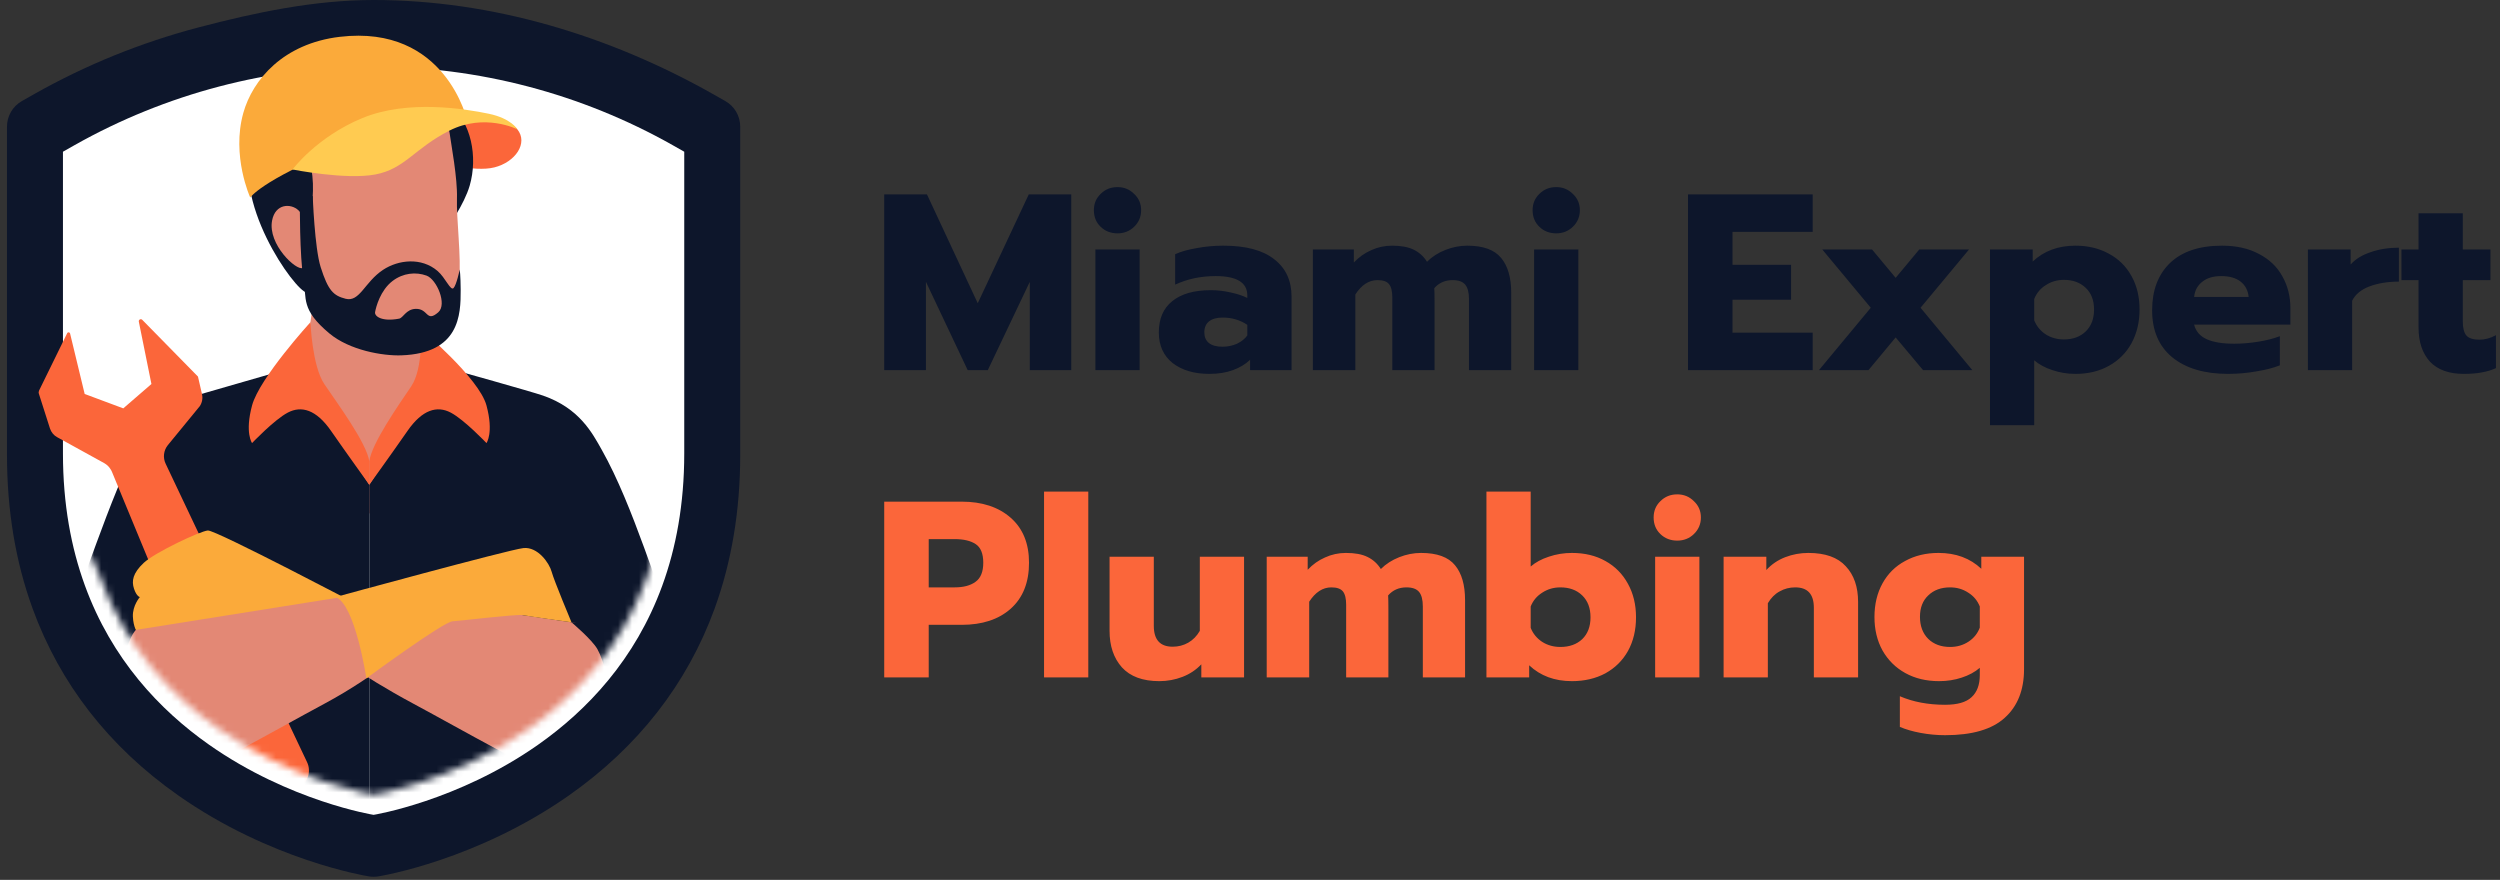
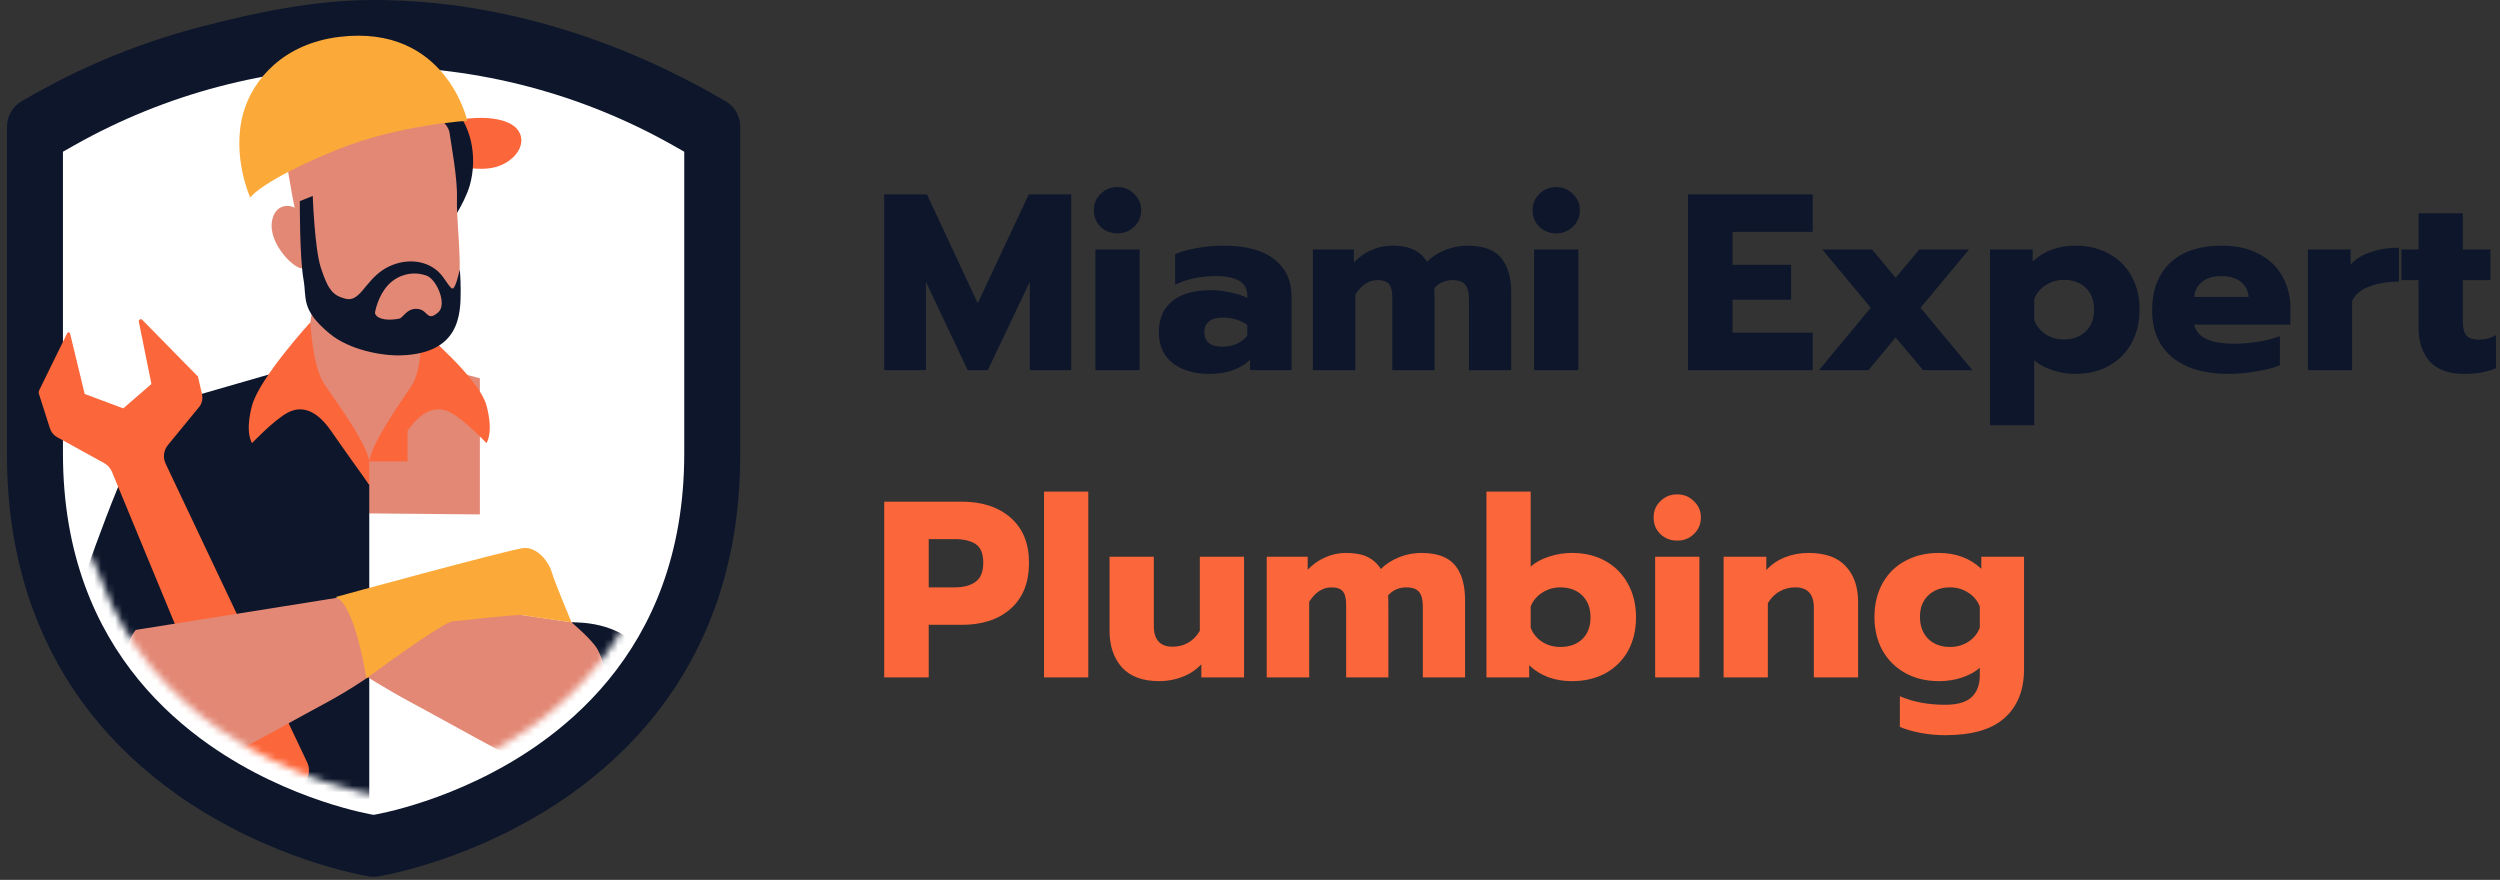
<svg xmlns="http://www.w3.org/2000/svg" width="358" height="126" viewBox="0 0 358 126" fill="none">
  <rect x="0" y="0" width="358" height="126" fill="#333333" stroke="none" />
  <path d="M126.62 27.836H132.74L140.012 43.424L147.32 27.836H153.404V53H147.464V40.364L141.452 53H138.572L132.596 40.364V53H126.62V27.836ZM160.027 33.416C159.067 33.416 158.263 33.104 157.615 32.48C156.967 31.856 156.643 31.064 156.643 30.104C156.643 29.168 156.967 28.388 157.615 27.764C158.263 27.116 159.067 26.792 160.027 26.792C160.963 26.792 161.755 27.116 162.403 27.764C163.075 28.388 163.411 29.168 163.411 30.104C163.411 31.04 163.075 31.832 162.403 32.48C161.755 33.104 160.963 33.416 160.027 33.416ZM156.859 35.72H163.195V53H156.859V35.72ZM173.179 53.54C171.019 53.54 169.267 53.024 167.923 51.992C166.603 50.936 165.943 49.472 165.943 47.6C165.943 45.656 166.579 44.168 167.851 43.136C169.147 42.08 170.995 41.552 173.395 41.552C174.331 41.552 175.267 41.66 176.203 41.876C177.139 42.068 177.943 42.332 178.615 42.668V42.308C178.615 40.46 177.103 39.536 174.079 39.536C171.967 39.536 170.035 39.944 168.283 40.76V36.404C169.051 36.044 170.059 35.756 171.307 35.54C172.555 35.3 173.851 35.18 175.195 35.18C178.411 35.18 180.835 35.828 182.467 37.124C184.123 38.396 184.951 40.184 184.951 42.488V53H179.011V51.524C178.363 52.148 177.547 52.64 176.563 53C175.579 53.36 174.451 53.54 173.179 53.54ZM175.051 49.652C175.795 49.652 176.491 49.508 177.139 49.22C177.787 48.908 178.279 48.512 178.615 48.032V46.52C177.583 45.824 176.407 45.476 175.087 45.476C174.247 45.476 173.599 45.656 173.143 46.016C172.687 46.376 172.459 46.904 172.459 47.6C172.459 48.248 172.675 48.752 173.107 49.112C173.563 49.472 174.211 49.652 175.051 49.652ZM188.003 35.72H193.871V37.592C194.591 36.824 195.419 36.236 196.355 35.828C197.291 35.396 198.287 35.18 199.343 35.18C200.639 35.18 201.671 35.372 202.439 35.756C203.231 36.14 203.867 36.716 204.347 37.484C205.067 36.764 205.943 36.2 206.975 35.792C208.007 35.384 209.051 35.18 210.107 35.18C212.387 35.18 214.007 35.768 214.967 36.944C215.927 38.096 216.407 39.764 216.407 41.948V53H210.359V42.848C210.359 41.888 210.179 41.192 209.819 40.76C209.459 40.328 208.859 40.112 208.019 40.112C206.939 40.112 206.063 40.496 205.391 41.264C205.415 41.672 205.427 42.296 205.427 43.136V53H199.379V42.596C199.379 41.708 199.223 41.072 198.911 40.688C198.599 40.304 198.047 40.112 197.255 40.112C196.031 40.112 194.975 40.796 194.087 42.164V53H188.003V35.72ZM222.852 33.416C221.892 33.416 221.088 33.104 220.44 32.48C219.792 31.856 219.468 31.064 219.468 30.104C219.468 29.168 219.792 28.388 220.44 27.764C221.088 27.116 221.892 26.792 222.852 26.792C223.788 26.792 224.58 27.116 225.228 27.764C225.9 28.388 226.236 29.168 226.236 30.104C226.236 31.04 225.9 31.832 225.228 32.48C224.58 33.104 223.788 33.416 222.852 33.416ZM219.684 35.72H226.02V53H219.684V35.72ZM241.722 27.836H259.578V33.2H248.094V37.916H256.482V42.92H248.094V47.636H259.578V53H241.722V27.836ZM267.894 44.072L260.946 35.72H268.074L271.458 39.788L274.842 35.72H281.97L275.022 44.072L282.438 53H275.382L271.458 48.32L267.57 53H260.478L267.894 44.072ZM284.964 35.72H291.084V37.448C292.692 35.936 294.732 35.18 297.204 35.18C299.004 35.18 300.6 35.564 301.992 36.332C303.384 37.076 304.464 38.144 305.232 39.536C306 40.904 306.384 42.5 306.384 44.324C306.384 46.124 306 47.732 305.232 49.148C304.464 50.54 303.384 51.62 301.992 52.388C300.624 53.156 299.028 53.54 297.204 53.54C296.052 53.54 294.948 53.36 293.892 53C292.86 52.664 291.996 52.196 291.3 51.596V60.884H284.964V35.72ZM295.548 48.608C296.844 48.608 297.888 48.224 298.68 47.456C299.472 46.688 299.868 45.644 299.868 44.324C299.868 43.004 299.472 41.972 298.68 41.228C297.888 40.46 296.844 40.076 295.548 40.076C294.588 40.076 293.724 40.328 292.956 40.832C292.188 41.312 291.636 41.972 291.3 42.812V45.872C291.636 46.712 292.188 47.384 292.956 47.888C293.724 48.368 294.588 48.608 295.548 48.608ZM319.057 53.54C315.673 53.54 313.009 52.748 311.065 51.164C309.145 49.58 308.185 47.336 308.185 44.432C308.185 41.576 309.037 39.32 310.741 37.664C312.469 36.008 314.953 35.18 318.193 35.18C320.257 35.18 322.021 35.576 323.485 36.368C324.973 37.136 326.089 38.204 326.833 39.572C327.601 40.916 327.985 42.44 327.985 44.144V46.484H314.197C314.437 47.444 315.037 48.14 315.997 48.572C316.957 49.004 318.265 49.22 319.921 49.22C321.049 49.22 322.201 49.124 323.377 48.932C324.577 48.74 325.609 48.476 326.473 48.14V52.316C325.585 52.676 324.469 52.964 323.125 53.18C321.805 53.42 320.449 53.54 319.057 53.54ZM322.009 42.524C321.913 41.588 321.529 40.856 320.857 40.328C320.185 39.8 319.261 39.536 318.085 39.536C316.933 39.536 316.021 39.812 315.349 40.364C314.677 40.892 314.293 41.612 314.197 42.524H322.009ZM330.491 35.72H336.611V37.88C337.283 37.112 338.231 36.524 339.455 36.116C340.679 35.684 342.035 35.468 343.523 35.468V40.328C341.939 40.328 340.535 40.556 339.311 41.012C338.111 41.468 337.283 42.152 336.827 43.064V53H330.491V35.72ZM352.815 53.54C350.679 53.54 349.059 52.952 347.955 51.776C346.875 50.576 346.335 48.944 346.335 46.88V40.112H343.887V35.72H346.335V30.536H352.671V35.72H356.631V40.112H352.671V46.016C352.671 46.952 352.839 47.624 353.175 48.032C353.535 48.44 354.159 48.644 355.047 48.644C355.839 48.644 356.631 48.428 357.423 47.996V52.712C356.799 53 356.127 53.204 355.407 53.324C354.711 53.468 353.847 53.54 352.815 53.54Z" fill="#0D162B" />
  <path d="M126.62 71.836H137.708C140.636 71.836 142.976 72.604 144.728 74.14C146.48 75.676 147.356 77.824 147.356 80.584C147.356 83.416 146.48 85.612 144.728 87.172C143 88.708 140.66 89.476 137.708 89.476H132.992V97H126.62V71.836ZM136.7 84.112C137.972 84.112 138.968 83.848 139.688 83.32C140.432 82.792 140.804 81.88 140.804 80.584C140.804 79.288 140.444 78.4 139.724 77.92C139.004 77.44 137.996 77.2 136.7 77.2H132.992V84.112H136.7ZM149.507 70.396H155.843V97H149.507V70.396ZM166.017 97.54C163.641 97.54 161.853 96.88 160.653 95.56C159.477 94.24 158.889 92.5 158.889 90.34V79.72H165.225V89.62C165.225 91.612 166.125 92.608 167.925 92.608C168.741 92.608 169.485 92.416 170.157 92.032C170.829 91.648 171.381 91.084 171.813 90.34V79.72H178.149V97H172.029V95.128C171.285 95.92 170.385 96.52 169.329 96.928C168.273 97.336 167.169 97.54 166.017 97.54ZM181.393 79.72H187.261V81.592C187.981 80.824 188.809 80.236 189.745 79.828C190.681 79.396 191.677 79.18 192.733 79.18C194.029 79.18 195.061 79.372 195.829 79.756C196.621 80.14 197.257 80.716 197.737 81.484C198.457 80.764 199.333 80.2 200.365 79.792C201.397 79.384 202.441 79.18 203.497 79.18C205.777 79.18 207.397 79.768 208.357 80.944C209.317 82.096 209.797 83.764 209.797 85.948V97H203.749V86.848C203.749 85.888 203.569 85.192 203.209 84.76C202.849 84.328 202.249 84.112 201.409 84.112C200.329 84.112 199.453 84.496 198.781 85.264C198.805 85.672 198.817 86.296 198.817 87.136V97H192.769V86.596C192.769 85.708 192.613 85.072 192.301 84.688C191.989 84.304 191.437 84.112 190.645 84.112C189.421 84.112 188.365 84.796 187.477 86.164V97H181.393V79.72ZM225.098 97.54C222.626 97.54 220.586 96.784 218.978 95.272V97H212.858V70.396H219.194V81.124C219.89 80.524 220.754 80.056 221.786 79.72C222.842 79.36 223.946 79.18 225.098 79.18C226.922 79.18 228.518 79.564 229.886 80.332C231.278 81.1 232.358 82.192 233.126 83.608C233.894 85 234.278 86.596 234.278 88.396C234.278 90.22 233.894 91.828 233.126 93.22C232.358 94.588 231.278 95.656 229.886 96.424C228.494 97.168 226.898 97.54 225.098 97.54ZM223.442 92.644C224.738 92.644 225.782 92.272 226.574 91.528C227.366 90.76 227.762 89.716 227.762 88.396C227.762 87.076 227.366 86.032 226.574 85.264C225.782 84.496 224.738 84.112 223.442 84.112C222.482 84.112 221.618 84.364 220.85 84.868C220.082 85.348 219.53 86.008 219.194 86.848V89.908C219.53 90.748 220.082 91.42 220.85 91.924C221.618 92.404 222.482 92.644 223.442 92.644ZM240.184 77.416C239.224 77.416 238.42 77.104 237.772 76.48C237.124 75.856 236.8 75.064 236.8 74.104C236.8 73.168 237.124 72.388 237.772 71.764C238.42 71.116 239.224 70.792 240.184 70.792C241.12 70.792 241.912 71.116 242.56 71.764C243.232 72.388 243.568 73.168 243.568 74.104C243.568 75.04 243.232 75.832 242.56 76.48C241.912 77.104 241.12 77.416 240.184 77.416ZM237.016 79.72H243.352V97H237.016V79.72ZM246.819 79.72H252.939V81.628C253.683 80.812 254.583 80.2 255.639 79.792C256.695 79.384 257.799 79.18 258.951 79.18C261.375 79.18 263.163 79.816 264.315 81.088C265.491 82.336 266.079 84.04 266.079 86.2V97H259.743V87.028C259.743 85.084 258.855 84.112 257.079 84.112C256.263 84.112 255.519 84.304 254.847 84.688C254.175 85.048 253.611 85.612 253.155 86.38V97H246.819V79.72ZM278.539 105.28C277.387 105.28 276.223 105.172 275.047 104.956C273.895 104.74 272.899 104.452 272.059 104.092V99.7C273.955 100.516 276.115 100.924 278.539 100.924C280.291 100.924 281.551 100.564 282.319 99.844C283.111 99.124 283.507 98.068 283.507 96.676V95.632C282.811 96.232 281.947 96.7 280.915 97.036C279.907 97.372 278.827 97.54 277.675 97.54C275.851 97.54 274.243 97.156 272.851 96.388C271.459 95.62 270.367 94.54 269.575 93.148C268.807 91.756 268.423 90.16 268.423 88.36C268.423 86.536 268.807 84.928 269.575 83.536C270.343 82.144 271.423 81.076 272.815 80.332C274.207 79.564 275.803 79.18 277.603 79.18C280.075 79.18 282.115 79.936 283.723 81.448V79.72H289.843V95.812C289.843 98.812 288.919 101.14 287.071 102.796C285.247 104.452 282.403 105.28 278.539 105.28ZM279.259 92.644C280.243 92.644 281.119 92.392 281.887 91.888C282.655 91.384 283.195 90.712 283.507 89.872V86.848C283.171 86.008 282.619 85.348 281.851 84.868C281.083 84.364 280.219 84.112 279.259 84.112C277.963 84.112 276.919 84.496 276.127 85.264C275.335 86.008 274.939 87.028 274.939 88.324C274.939 89.644 275.335 90.7 276.127 91.492C276.919 92.26 277.963 92.644 279.259 92.644Z" fill="#FB663A" />
  <path d="M53.499 125.554C53.276 125.554 53.054 125.536 52.833 125.501C52.261 125.409 38.669 123.147 25.485 113.875C15.594 106.919 8.587 97.918 4.66 87.12C2.231 80.454 1 73.072 1 65.179V18.135C1 16.618 1.816 15.219 3.135 14.471L4.968 13.433C12.33 9.282 20.214 6.086 28.41 3.93C36.587 1.781 45.028 0 53.5 0C70.466 0 87.245 5.096 102.024 13.429L103.864 14.471C105.184 15.219 106 16.619 106 18.135V65.179C106 73.084 104.763 80.486 102.323 87.178C98.382 97.963 91.365 106.956 81.465 113.909C68.297 123.147 54.739 125.409 54.168 125.5C53.946 125.536 53.723 125.554 53.499 125.554Z" fill="#0D162B" />
  <path d="M97.984 21.726V64.946C97.984 72.208 96.803 78.477 94.831 83.883C90.976 94.436 84.091 101.705 77.032 106.662C65.494 114.758 53.499 116.686 53.499 116.686C53.499 116.686 41.476 114.758 29.924 106.633C22.865 101.669 15.994 94.392 12.153 83.833C10.189 78.441 9.015 72.186 9.015 64.946V21.726L10.703 20.77C17.233 17.088 24.183 14.283 31.373 12.392C38.57 10.5 46.005 9.536 53.499 9.536C68.494 9.536 83.236 13.406 96.296 20.77L97.984 21.726Z" fill="white" />
  <path d="M95.589 23.955V64.848C95.589 71.719 94.471 77.65 92.606 82.766C88.958 92.75 82.444 99.627 75.765 104.318C64.848 111.977 53.499 113.801 53.499 113.801C53.499 113.801 42.123 111.977 31.193 104.29C24.514 99.593 18.014 92.708 14.379 82.717C12.521 77.615 11.41 71.698 11.41 64.847V23.954L13.008 23.049C19.186 19.565 25.762 16.912 32.565 15.122C39.374 13.332 46.409 12.42 53.499 12.42C67.687 12.42 81.634 16.082 93.991 23.049L95.589 23.955Z" fill="white" />
  <mask id="mask0_9_48" style="mask-type:luminance" maskUnits="userSpaceOnUse" x="4" y="2" width="92" height="112">
    <path d="M95.589 23.955V64.848C95.589 71.719 94.471 77.65 92.606 82.766C88.958 92.75 82.444 99.627 75.765 104.318C64.848 111.977 53.499 113.801 53.499 113.801C53.499 113.801 42.123 111.977 31.193 104.29C24.514 99.593 18.014 92.708 14.379 82.717C12.521 77.615 4.534 64.442 4.534 64.442L4.32 27.665L11.41 28.111V23.954L13.007 23.049C19.185 19.565 24.903 8.57 31.705 6.78C38.514 4.99 46.408 2.164 53.499 2.164C67.687 2.164 81.634 16.082 93.991 23.049L95.589 23.955Z" fill="white" />
  </mask>
  <g mask="url(#mask0_9_48)">
    <path d="M41.384 52.757C42.243 52.52 43.135 51.888 43.401 51.38C44.375 49.517 46.505 29.652 46.505 29.652L58.788 34.724C58.788 34.724 60.024 51.513 62.001 52.215C62.791 52.494 63.672 52.776 64.615 53.055L64.626 53.058C65.917 53.44 68.719 54.168 68.719 54.168V73.665L34.888 73.369L33.753 55.857C36.176 55.336 41.384 52.757 41.384 52.757Z" fill="#E38875" />
    <path d="M41.037 52.895C41.037 52.895 32.336 55.419 27.704 56.744C23.534 57.937 22.382 58.519 19.962 63.111C15.552 71.481 11.65 84.727 8.889 90.558C5.343 98.044 6.289 104.427 5.816 107.027C5.343 109.627 15.128 111.773 15.128 111.773L20.944 109.725V118.137H52.879V69.42C52.879 69.42 46.993 59.986 44.251 57.859C41.51 55.732 41.037 52.895 41.037 52.895Z" fill="#0D162B" />
-     <path d="M64.722 52.895C64.722 52.895 76.122 56.078 77.782 56.656C82.998 58.474 84.837 62.051 86.159 64.392C90.81 72.63 94.109 84.728 96.871 90.558C100.416 98.045 99.471 104.427 99.944 107.027C100.416 109.627 86.562 112.418 86.562 112.418L84.815 94.263V118.137H52.88V69.42C52.88 69.42 58.766 59.987 61.508 57.859C64.249 55.732 64.722 52.895 64.722 52.895Z" fill="#0D162B" />
    <path d="M52.88 66.071C52.526 63.449 48.217 57.632 46.45 55.01C44.683 52.389 44.461 46.133 44.461 46.133C44.461 46.133 37.155 54.129 36.095 58.061C35.035 61.993 36.095 63.449 36.095 63.449C36.095 63.449 39.275 60.1 41.218 59.081C43.162 58.061 45.282 58.644 47.403 61.702C49.523 64.76 52.879 69.42 52.879 69.42V66.071H52.88Z" fill="#FB663A" />
-     <path d="M52.88 66.071C53.233 63.449 57.117 57.95 58.884 55.329C60.651 52.707 60.248 47.139 60.248 47.139C60.248 47.139 68.604 54.129 69.664 58.061C70.724 61.993 69.664 63.449 69.664 63.449C69.664 63.449 66.484 60.1 64.54 59.081C62.596 58.061 60.476 58.644 58.356 61.702C56.236 64.76 52.88 69.42 52.88 69.42V66.071Z" fill="#FB663A" />
+     <path d="M52.88 66.071C53.233 63.449 57.117 57.95 58.884 55.329C60.651 52.707 60.248 47.139 60.248 47.139C60.248 47.139 68.604 54.129 69.664 58.061C70.724 61.993 69.664 63.449 69.664 63.449C69.664 63.449 66.484 60.1 64.54 59.081C62.596 58.061 60.476 58.644 58.356 61.702V66.071Z" fill="#FB663A" />
    <path d="M43.968 109.132L23.725 66.413C23.302 65.542 23.426 64.497 24.034 63.745L28.61 58.163C28.941 57.662 29.065 57.046 28.927 56.45L28.351 53.933L28.354 53.932L20.372 45.8C20.17 45.593 19.822 45.777 19.879 46.061L21.684 54.99L17.653 58.478L12.125 56.416L10.034 47.752C9.986 47.558 9.713 47.527 9.622 47.711L5.592 55.93C5.531 56.079 5.516 56.232 5.567 56.38L7.157 61.363C7.337 61.896 7.694 62.344 8.19 62.609L14.933 66.325C15.292 66.535 15.583 66.796 15.794 67.136C15.896 67.273 15.967 67.413 16.031 67.566L34.937 113.296C35.528 114.728 37.182 115.386 38.573 114.778L38.688 114.729L42.676 112.813C44.05 112.166 44.629 110.512 43.968 109.132Z" fill="#FB663A" />
-     <path d="M52.204 87.092C52.204 87.092 30.876 75.872 29.763 75.965C28.65 76.058 22.159 79.117 20.583 80.601C19.007 82.085 18.821 83.198 19.192 84.311C19.563 85.424 20.026 85.5 20.026 85.5C20.026 85.5 18.96 86.722 19.029 88.298C19.098 89.874 19.655 90.558 19.655 90.558C19.655 90.558 18.683 91.068 19.026 93.068C19.369 95.068 20.944 97.142 20.944 97.142L52.204 87.092Z" fill="#FBAA3A" />
    <path d="M80.558 111.773C76.47 110.476 66.234 104.546 59.157 100.748C51.435 96.603 46.95 93.067 46.95 93.067C46.95 93.067 47.428 85.839 51.823 84.717C51.823 84.717 82.657 89.219 83.698 89.393C84.725 89.564 89.247 93.033 90.275 97.991C91.287 102.875 89.319 107.457 89.319 107.457L80.558 111.773Z" fill="#E38875" />
    <path d="M81.837 89.113C83.357 89.137 88.031 89.143 91.55 92.655C94.896 95.996 96.025 102.097 96.877 105.06C97.718 107.986 95.939 109.664 95.291 110.329C94.638 111.001 90.018 111.991 86.56 112.417C82.926 112.865 80.558 111.773 80.558 111.773C80.558 111.773 86.708 106.646 87.441 103.104C88.166 99.598 86.33 94.329 85.551 92.959C84.764 91.572 81.837 89.113 81.837 89.113Z" fill="#0D162B" />
    <path d="M25.102 111.773C29.19 110.476 39.426 104.546 46.502 100.748C54.224 96.603 59.187 91.944 59.187 91.944C59.187 91.944 58.231 85.839 53.836 84.717C53.836 84.717 20.491 90.029 19.449 90.202C18.423 90.373 16.413 93.032 15.385 97.99C14.372 102.875 16.34 107.456 16.34 107.456L25.102 111.773Z" fill="#E38875" />
    <path d="M19.449 90.203C17.994 90.194 17.54 90.79 13.975 94.325C10.628 97.666 9.634 102.097 8.782 105.061C7.941 107.987 9.72 109.665 10.368 110.33C11.021 111.002 15.641 111.991 19.099 112.418C22.733 112.866 25.102 111.774 25.102 111.774C25.102 111.774 18.951 106.647 18.218 103.104C17.493 99.599 17.72 94.306 18.175 92.796C18.749 90.896 19.449 90.203 19.449 90.203Z" fill="#0D162B" />
    <path d="M52.464 97.141C52.464 97.141 50.856 86.461 48.043 85.499C48.043 85.499 72.815 78.723 74.941 78.486C77 78.256 78.668 80.638 78.996 81.875C79.322 83.106 81.837 89.113 81.837 89.113C81.837 89.113 75.703 88.261 74.881 88.089C74.048 87.916 66.143 88.882 64.806 88.97C63.442 89.059 52.464 97.141 52.464 97.141Z" fill="#FBAA3A" />
    <path d="M62.892 23.142C62.892 23.142 67.782 24.718 70.785 23.972C73.788 23.226 75.68 20.499 74.08 18.514C72.48 16.529 66.715 16.025 60.262 18.843L62.892 23.142Z" fill="#FB663A" />
    <path d="M64.457 15.082C67.446 17.486 68.458 22.441 67.259 26.586C66.487 29.25 64.145 32.533 64.145 32.533C64.145 32.533 61.703 23.321 60.178 20.087C58.652 16.852 56.17 12.614 56.17 12.614L64.457 15.082Z" fill="#0D162B" />
    <path d="M59.027 14.275C60.905 15.246 64.149 17.337 64.375 19.002C64.601 20.666 65.531 25.526 65.436 28.408C65.341 31.29 66.08 36.873 65.753 40.247C65.426 43.621 65.33 47.087 60.912 49.268C56.831 51.283 52.057 48.776 48.681 46.649C44.754 44.174 43.252 41.928 43.23 34.738C43.23 34.738 40.284 21.626 40.924 19.617C42.478 14.734 52.513 16.448 55.346 15.926C58.181 15.403 59.027 14.275 59.027 14.275Z" fill="#E38875" />
-     <path d="M41.981 19.268C41.078 20.866 44.269 22.698 44.565 24.121C45.157 26.966 44.533 30.331 44.533 30.331L43.556 33.108C43.556 33.108 45.065 38.818 44.112 41.745C43.593 43.338 33.784 30.69 35.825 21.622C36.998 16.412 40.699 15.748 40.699 15.748C41.304 10.405 43.624 8.159 54.019 8.056C64.415 7.953 65.184 15.985 64.569 17.011C63.955 18.037 59.092 18.493 56.375 18.755C46.415 19.715 48.855 18.021 44.883 17.467C44.037 17.35 42.884 17.67 41.981 19.268Z" fill="#0D162B" />
    <path d="M44.107 34.034C44.107 34.034 44.042 31.326 42.731 30.11C41.625 29.084 39.426 29.158 38.963 31.578C38.309 34.99 42.475 38.842 43.353 38.367L44.107 34.034Z" fill="#E38875" />
    <path d="M65.835 38.592C65.835 38.592 65.371 40.824 64.944 41.256C64.518 41.688 63.786 39.773 62.665 38.809C60.359 36.825 57.06 37.181 54.846 38.646C52.211 40.391 51.514 43.295 49.501 42.785C47.743 42.34 46.99 41.613 45.92 38.254C45.052 35.529 44.784 28.057 44.784 28.057L42.934 28.803C42.934 28.803 42.894 36.842 43.469 40.07C43.948 42.752 43.036 44.305 47.181 47.756C50.062 50.154 54.796 50.983 57.486 50.885C65.79 50.582 65.989 45.139 65.969 41.501C65.959 39.447 65.835 38.592 65.835 38.592ZM57.158 45.631C54.674 46.101 53.608 45.295 53.713 44.694C53.843 43.952 54.466 41.571 56.21 40.239C57.724 39.083 59.552 38.91 61.084 39.469C62.532 39.998 64.073 43.579 62.755 44.724C61.014 46.237 61.363 44.164 59.512 44.23C58.141 44.281 57.738 45.521 57.158 45.631Z" fill="#0D162B" />
    <path d="M35.834 28.291C35.834 28.291 37.373 25.887 48.274 21.433C56.978 17.877 66.916 17.298 66.916 17.298C66.916 17.298 63.878 3.462 48.641 5.275C40.595 6.232 36.187 11.383 34.843 16.171C33.116 22.327 35.834 28.291 35.834 28.291Z" fill="#FBAA3A" />
-     <path d="M41.888 24.27C41.888 24.27 45.359 19.598 51.904 16.903C58.45 14.207 66.694 15.607 69.964 16.282C73.233 16.958 74.08 18.514 74.08 18.514C74.08 18.514 69.385 16.141 64.341 18.712C59.298 21.284 57.99 24.181 53.745 24.985C49.502 25.789 41.888 24.27 41.888 24.27Z" fill="#FFCB51" />
  </g>
</svg>